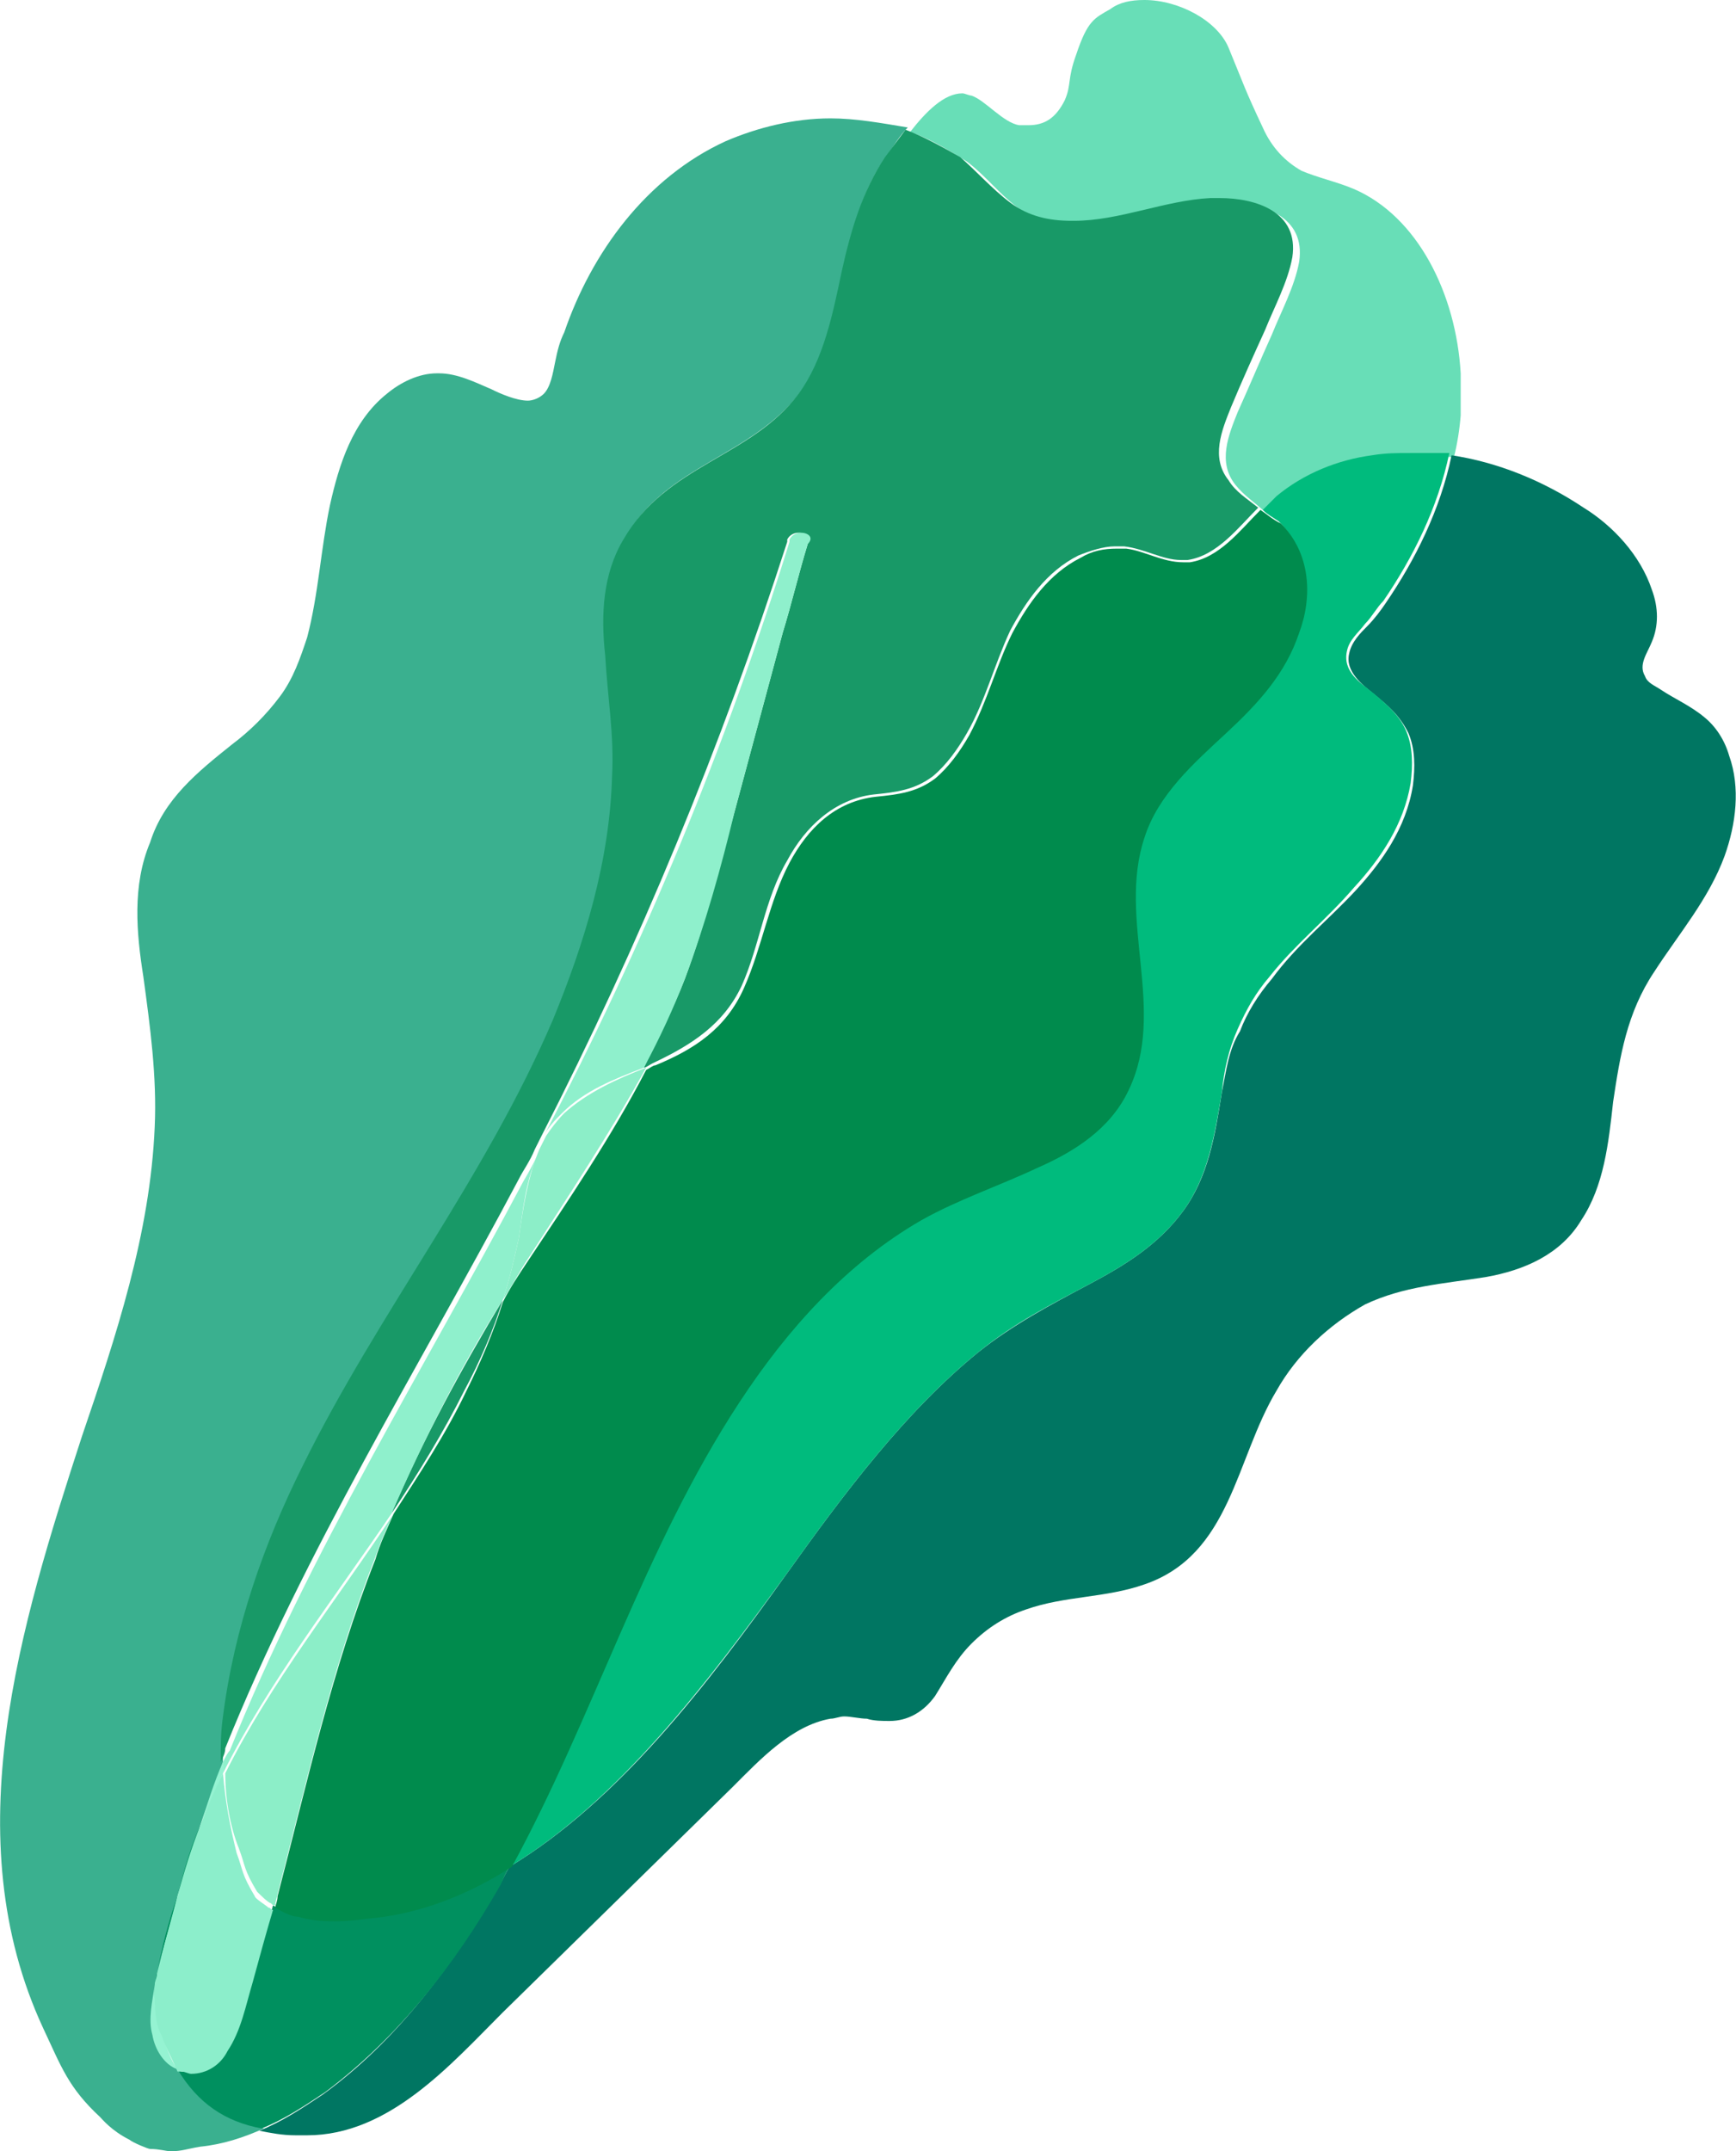
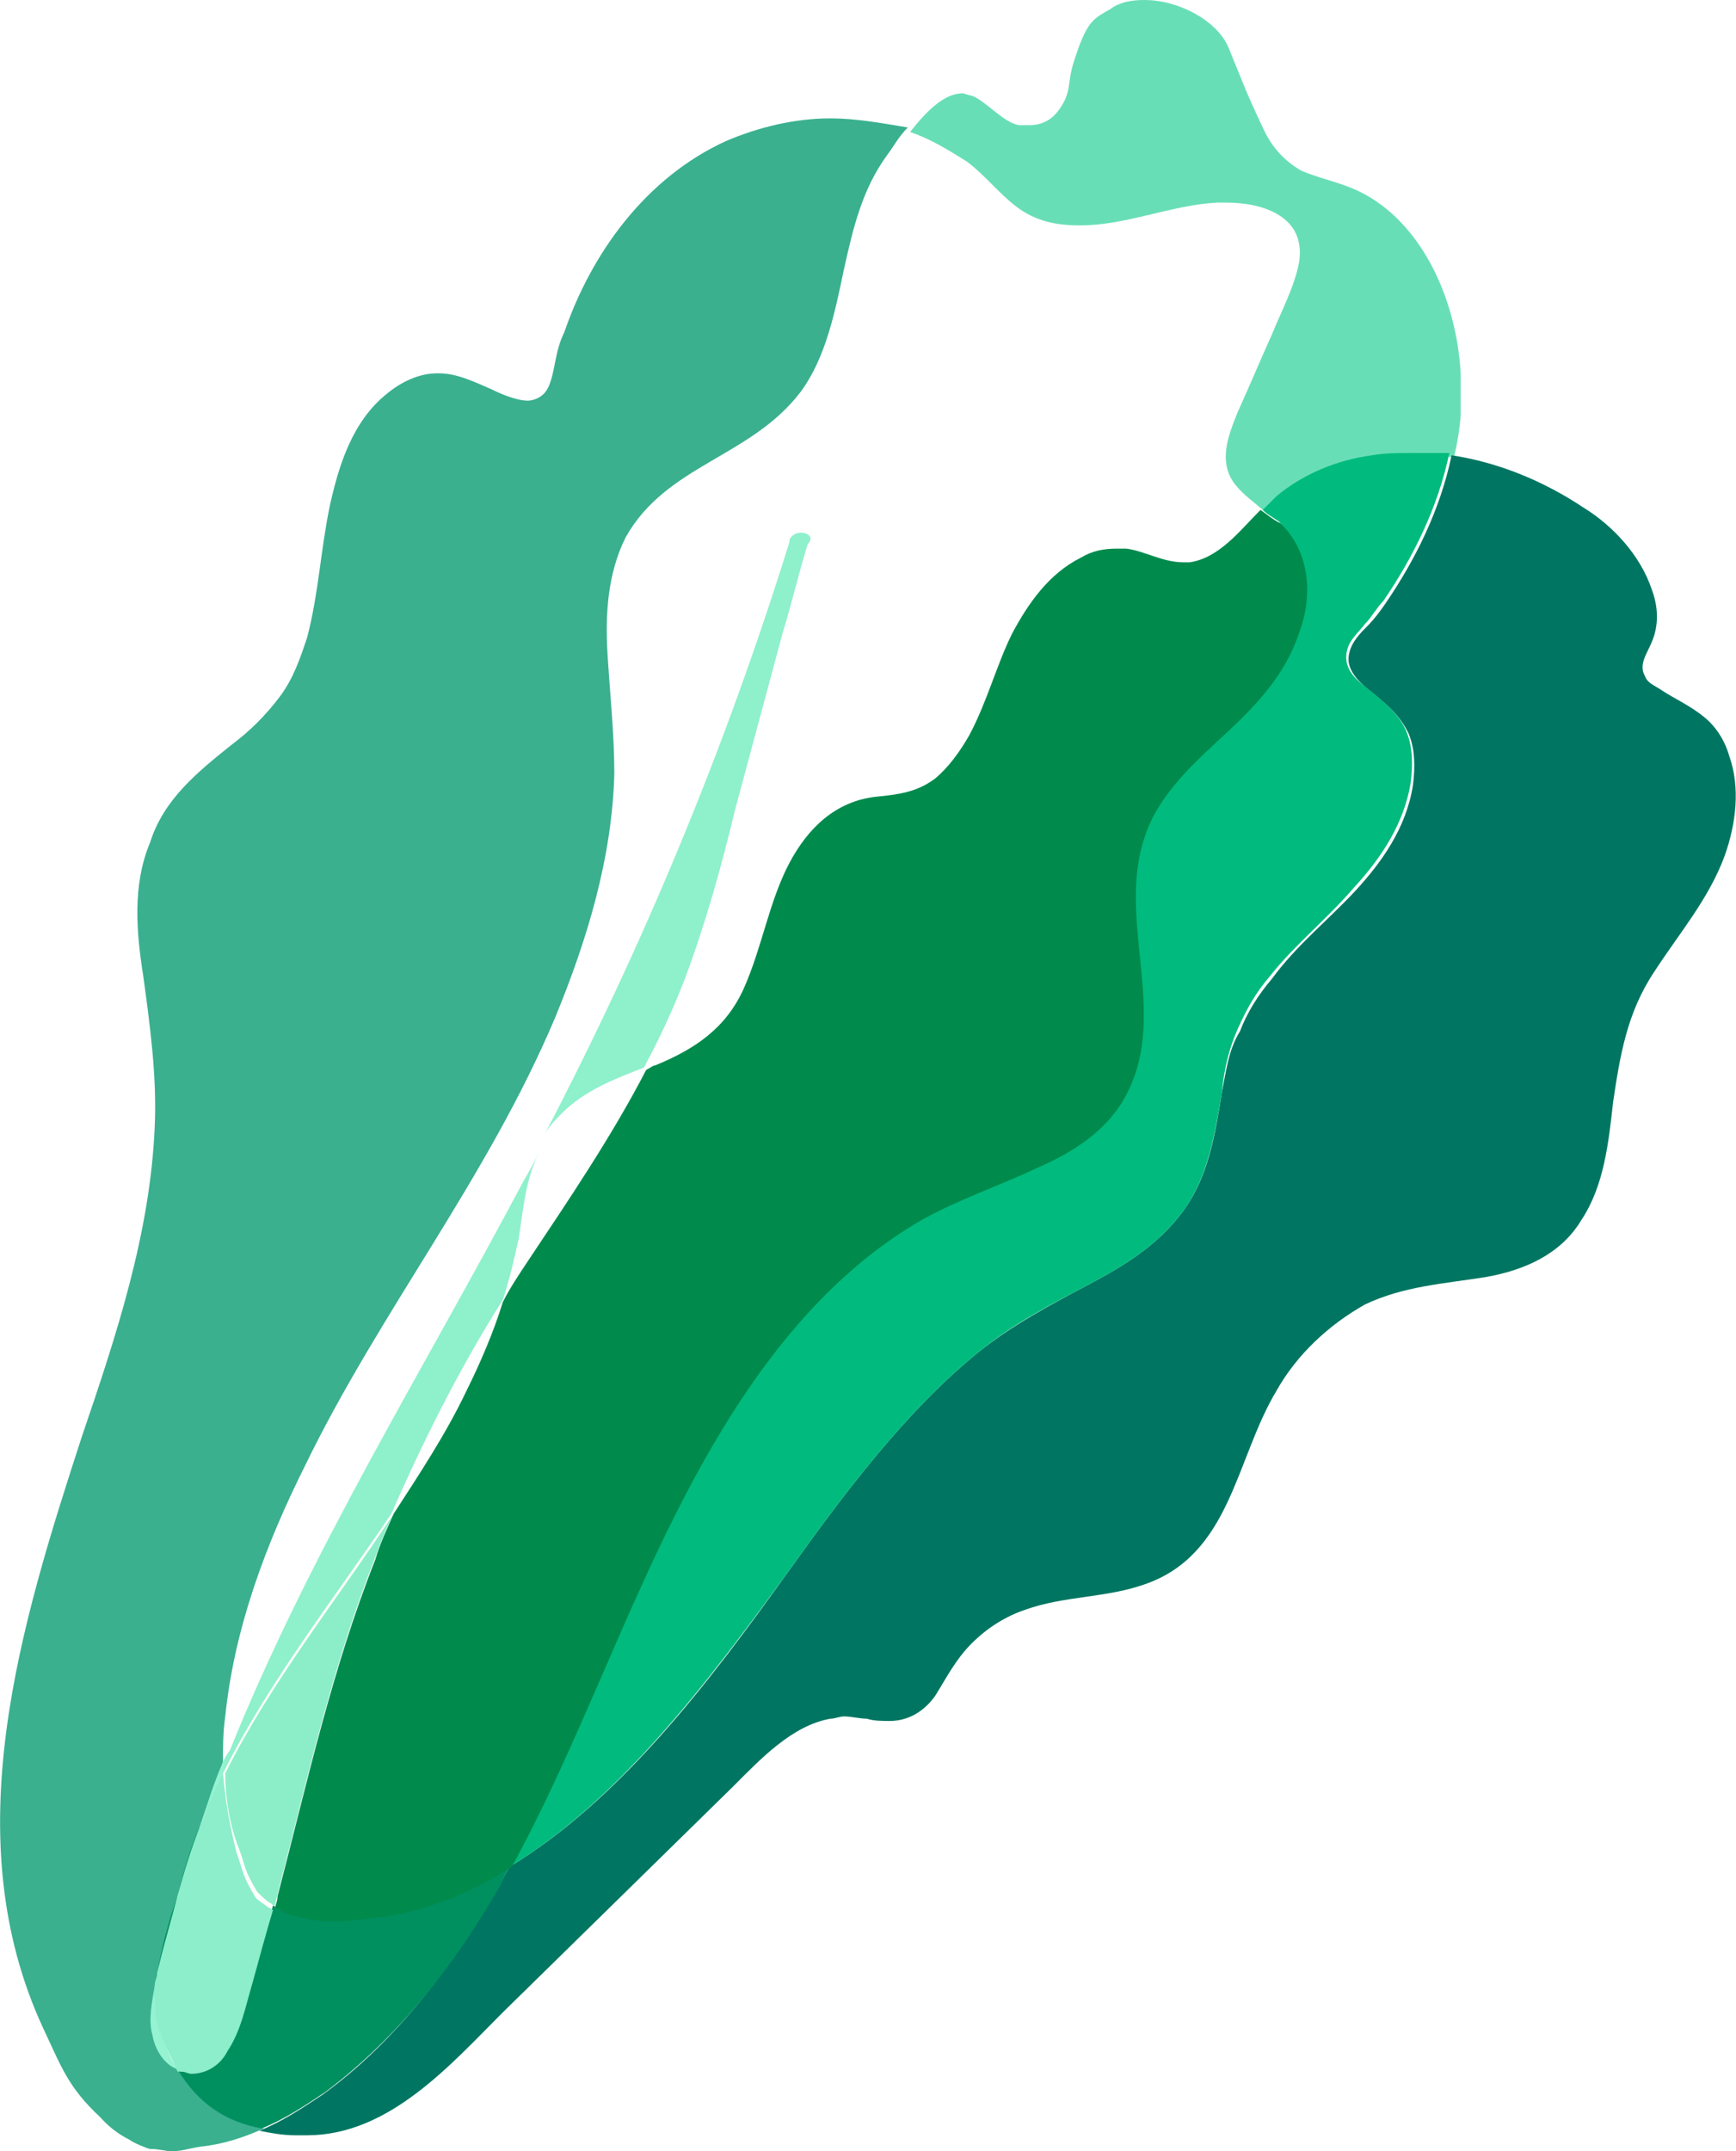
<svg xmlns="http://www.w3.org/2000/svg" xmlns:xlink="http://www.w3.org/1999/xlink" version="1.1" id="Layer_1" x="0px" y="0px" width="76.3px" height="94.5px" viewBox="0 0 76.3 94.5" style="enable-background:new 0 0 76.3 94.5;" xml:space="preserve">
  <style type="text/css">
	.st0{clip-path:url(#SVGID_00000096752166353359958300000010460297865790431117_);}
	.st1{fill:#68DEB7;}
	.st2{fill:#3AB08F;}
	.st3{fill:#189967;}
	.st4{fill:#007662;}
	.st5{fill:#00BB7D;}
	.st6{fill:#00905F;}
	.st7{fill:#008B4D;}
	.st8{fill:#8FF0CC;}
	.st9{fill:#95F3D2;}
	.st10{fill:#8CEEC8;}
	.st11{fill:#8CEECB;}
</style>
  <g>
    <defs>
      <path id="SVGID_1_" d="M50.3,0c-0.6,0-1.1,0.1-1.5,0.4c-0.7,0.4-1,0.5-1.5,2c-0.4,1.1-0.2,1.3-0.5,2c-0.4,0.8-0.9,1.1-1.6,1.1    c-0.1,0-0.3,0-0.4,0c-0.7-0.1-1.5-1.1-2.1-1.3c-0.1,0-0.3-0.1-0.4-0.1c-0.8,0-1.6,0.8-2.3,1.7c0.9,0.3,1.7,0.8,2.5,1.3    c0.8,0.6,1.4,1.4,2.2,2c0.8,0.6,1.7,0.8,2.7,0.8c0,0,0.1,0,0.1,0c2,0,4-0.9,6-1c0.1,0,0.2,0,0.4,0c1.6,0,3.5,0.6,3.2,2.6    c-0.2,1.1-0.8,2.2-1.2,3.2c-0.5,1.1-1,2.3-1.5,3.4c-0.4,1-0.9,2.2-0.1,3.2c0.4,0.5,0.9,0.8,1.3,1.2c0.2-0.2,0.4-0.4,0.6-0.6    c1.2-1,2.7-1.6,4.2-1.8c0.6-0.1,1.1-0.1,1.7-0.1c0.6,0,1.2,0,1.8,0.1c0.3-1.2,0.4-2.5,0.3-3.7c-0.2-3.5-1.9-6.9-4.7-8.1    c-0.7-0.3-1.6-0.5-2.3-0.8c-0.7-0.4-1.3-1-1.7-1.9c-0.8-1.7-0.8-1.8-1.5-3.5C53.5,0.9,51.8,0,50.3,0" />
    </defs>
    <clipPath id="SVGID_00000021076897324960520350000005191986916362261396_">
      <use xlink:href="#SVGID_1_" style="overflow:visible;" />
    </clipPath>
    <g style="clip-path:url(#SVGID_00000021076897324960520350000005191986916362261396_);">
      <rect x="39.8" y="0" class="st1" width="24.4" height="22.4" />
    </g>
  </g>
  <path class="st2" d="M36.5,5.2c-1.6,0-3.2,0.4-4.6,1c-3.5,1.6-5.9,4.9-7.1,8.4c-0.2,0.4-0.3,0.8-0.4,1.3c-0.1,0.5-0.2,1.1-0.5,1.4  c-0.2,0.2-0.5,0.3-0.7,0.3c-0.5,0-1.2-0.3-1.6-0.5c-0.7-0.3-1.5-0.7-2.3-0.7c0,0-0.1,0-0.1,0c-0.8,0-1.6,0.4-2.2,0.9  c-1.5,1.2-2.1,3.1-2.5,4.9c-0.4,1.9-0.5,3.9-1,5.8c-0.3,0.9-0.6,1.8-1.2,2.6c-0.6,0.8-1.3,1.5-2.1,2.1c-1.5,1.2-3,2.4-3.6,4.3  C5.8,38.9,6,41,6.3,42.9c0.3,2.2,0.6,4.4,0.5,6.6c-0.2,4.7-1.7,9.2-3.2,13.6C0.9,71.4-2,80.7,1.9,89.1c0.8,1.7,1.1,2.6,2.5,3.9  c0.1,0.1,0.5,0.6,1.3,1c0.1,0.1,0.8,0.4,0.9,0.4c0.4,0,0.7,0.1,0.9,0.1c0.5,0,0.7-0.1,1.3-0.2c1-0.1,1.9-0.4,2.8-0.8  c-1.6-0.4-2.8-1.1-3.7-2.6c-0.6-0.3-0.9-0.9-1.1-1.5c-0.1-0.8,0-1.5,0.1-2.2C7,86,7.4,84.9,7.7,83.7c0.3-1.2,0.7-2.4,1.1-3.5  c0.3-0.9,0.7-1.9,1-2.8c0-0.7,0-1.3,0.1-2c0.4-3.9,1.8-7.6,3.5-11c3.3-6.8,8-12.6,11-19.7c1.4-3.4,2.5-7,2.6-10.7  c0-1.8-0.2-3.6-0.3-5.3c-0.1-1.7,0-3.5,0.8-5.1c1.8-3.2,5.5-3.5,7.7-6.4c1.1-1.5,1.5-3.5,1.9-5.4c0.4-1.8,0.8-3.5,1.9-5  c0.3-0.4,0.5-0.8,0.9-1.2C38.7,5.4,37.6,5.2,36.5,5.2" />
-   <path class="st3" d="M22.1,57.1c-1.8,3-3.5,6.1-4.9,9.4c1.2-1.8,2.3-3.6,3.2-5.4C21.1,59.8,21.7,58.4,22.1,57.1 M39.8,5.7  c-0.3,0.4-0.6,0.8-0.9,1.2c-1,1.5-1.5,3.2-1.9,5c-0.4,1.9-0.8,3.9-1.9,5.4c-2.1,2.8-5.8,3.1-7.7,6.4c-0.9,1.5-1,3.3-0.8,5.1  c0.1,1.8,0.4,3.5,0.3,5.3c-0.1,3.7-1.2,7.3-2.6,10.7c-3,7-7.7,12.9-11,19.6c-1.7,3.4-3,7.1-3.5,11c-0.1,0.7-0.1,1.3-0.1,2  c0.1-0.2,0.2-0.4,0.2-0.6c3.5-8.7,8.5-16.7,12.9-25c0.2-0.4,0.5-0.8,0.7-1.3c0.1-0.2,0.2-0.4,0.3-0.6c4.3-8.4,7.9-17.1,10.8-26.1  l0-0.1v0c0.1-0.2,0.3-0.3,0.5-0.3c0.3,0,0.5,0.2,0.4,0.5c-0.4,1.3-0.7,2.6-1.1,3.9c-0.7,2.6-1.4,5.2-2.1,7.8c-0.7,2.5-1.3,5-2.2,7.4  c-0.5,1.3-1.2,2.6-1.8,3.9c0.1,0,0.2-0.1,0.4-0.2c1.7-0.8,3.1-1.7,3.9-3.4c0.8-1.8,1-3.8,2-5.5c0.8-1.5,2.1-2.7,3.8-2.9  c1-0.1,1.8-0.2,2.6-0.8c0.6-0.5,1.1-1.2,1.5-1.9c0.8-1.4,1.2-3,1.9-4.5c0.7-1.3,1.6-2.6,3-3.3c0.5-0.2,1.1-0.4,1.6-0.4  c0.1,0,0.3,0,0.4,0c0.9,0.1,1.7,0.6,2.5,0.6c0.1,0,0.2,0,0.3,0c1.3-0.2,2.2-1.4,3.1-2.3c-0.5-0.4-1-0.7-1.3-1.2  c-0.8-1-0.3-2.2,0.1-3.2c0.5-1.2,1-2.3,1.5-3.4c0.4-1,1-2.1,1.2-3.2c0.3-2-1.6-2.6-3.2-2.6c-0.1,0-0.3,0-0.4,0c-2,0.1-4,1-6,1  c-0.1,0-0.1,0-0.1,0c-1,0-1.9-0.2-2.7-0.8c-0.8-0.6-1.5-1.4-2.2-2C41.5,6.5,40.6,6,39.8,5.7" />
  <path class="st4" d="M63.8,20c-0.5,2.4-1.6,4.6-2.9,6.5c-0.2,0.3-0.5,0.7-0.8,1c-0.3,0.3-0.7,0.7-0.8,1.2c-0.2,0.8,0.6,1.4,1.1,1.8  c0.6,0.5,1.1,0.9,1.5,1.7c0.3,0.7,0.3,1.5,0.2,2.3c-0.3,1.9-1.4,3.4-2.5,4.6c-1.2,1.3-2.6,2.4-3.7,3.9c-0.6,0.7-1.1,1.5-1.4,2.3  C54,46.1,53.9,47,53.7,48c-0.3,1.9-0.6,3.7-1.7,5.2c-1.1,1.5-2.6,2.4-4.1,3.2c-1.7,0.9-3.4,1.8-4.9,3c-3.2,2.6-5.9,6.2-8.4,9.7  c-3.5,4.9-7.4,10-12.2,12.9c-0.2,0.3-0.3,0.6-0.5,0.9c-2,3.4-4.4,6.7-7.7,9.1c-0.9,0.6-1.8,1.2-2.8,1.6c0.5,0.1,1,0.2,1.6,0.2  c0.2,0,0.3,0,0.5,0c3.6,0,6.3-3.1,8.6-5.4l10.1-9.9c1.2-1.2,2.6-2.7,4.3-3c0.2,0,0.4-0.1,0.6-0.1c0.3,0,0.7,0.1,1,0.1  c0.3,0.1,0.7,0.1,1,0.1c0,0,0,0,0,0c0.8,0,1.5-0.4,2-1.1c0.5-0.8,0.9-1.6,1.6-2.3c0.7-0.7,1.5-1.2,2.4-1.5c1.7-0.6,3.5-0.5,5.2-1.1  c3.8-1.3,4-5.5,5.8-8.5c0.9-1.6,2.3-2.9,3.9-3.8c1.7-0.8,3.4-0.9,5.3-1.2c1.7-0.3,3.3-1,4.2-2.5c1-1.5,1.2-3.4,1.4-5.2  c0.3-2,0.6-3.9,1.8-5.7c1.1-1.7,2.4-3.2,3.1-5.1c0.5-1.4,0.7-3,0.2-4.4c-0.2-0.7-0.6-1.3-1.1-1.7c-0.6-0.5-1.3-0.8-1.9-1.2  c-0.3-0.2-0.6-0.3-0.7-0.6c-0.3-0.5,0.1-1,0.3-1.5c0.3-0.7,0.3-1.5,0-2.3c-0.5-1.5-1.7-2.8-3-3.6C67.8,21.1,65.8,20.3,63.8,20" />
  <path class="st5" d="M62,19.9c-0.6,0-1.1,0-1.7,0.1c-1.5,0.2-3,0.8-4.2,1.8c-0.2,0.2-0.4,0.4-0.6,0.6c0.2,0.2,0.4,0.3,0.7,0.5  c1.3,1.3,1.4,3.1,0.8,4.8c-0.6,1.8-1.9,3.2-3.2,4.4c-1.4,1.3-3,2.7-3.6,4.6c-1.2,3.6,1,7.6-0.7,11.1c-0.8,1.7-2.4,2.7-4,3.4  c-1.7,0.8-3.5,1.3-5.1,2.3c-3.3,1.9-5.9,4.8-8,8C28.2,68,26,75.4,22.4,82c4.8-2.9,8.7-8.1,12.2-12.9c2.5-3.5,5.2-7.1,8.4-9.7  c1.6-1.3,3.2-2.1,4.9-3c1.5-0.8,3-1.7,4.1-3.2c1.1-1.5,1.4-3.4,1.7-5.2c0.1-1,0.3-1.9,0.7-2.8c0.4-0.9,0.8-1.6,1.4-2.3  c1.1-1.4,2.5-2.5,3.7-3.9c1.2-1.3,2.2-2.8,2.5-4.6c0.1-0.8,0.1-1.6-0.2-2.3c-0.3-0.7-0.9-1.2-1.5-1.7c-0.5-0.4-1.3-0.9-1.1-1.8  c0.1-0.5,0.5-0.8,0.8-1.2c0.3-0.3,0.5-0.7,0.8-1c1.3-1.9,2.4-4.1,2.9-6.5C63.1,19.9,62.5,19.9,62,19.9" />
  <path class="st6" d="M22.4,82c-1.7,1.1-3.6,1.8-5.6,2.1c-0.9,0.1-1.5,0.2-2.1,0.2c-0.5,0-1-0.1-1.7-0.2c-0.1,0-0.5-0.1-1-0.4  c-0.3,1.1-0.6,2.2-0.9,3.2c-0.3,1-0.5,2.1-1.1,3c-0.4,0.6-1,1-1.6,1C8.3,91,8.1,91,8,91c-0.1,0-0.1,0-0.2-0.1  c0.9,1.5,2.1,2.3,3.7,2.6c1-0.4,1.9-1,2.8-1.6c3.2-2.4,5.7-5.6,7.7-9.1C22.1,82.6,22.2,82.3,22.4,82" />
  <path class="st7" d="M24,50c-0.1,0.2-0.2,0.4-0.3,0.6C23.8,50.4,23.9,50.2,24,50 M55.4,22.4c-0.9,0.9-1.8,2.1-3.1,2.3  c-0.1,0-0.2,0-0.3,0c-0.9,0-1.7-0.5-2.5-0.6c-0.1,0-0.3,0-0.4,0c-0.6,0-1.1,0.1-1.6,0.4c-1.4,0.7-2.3,2-3,3.3  c-0.7,1.4-1.1,3-1.9,4.5c-0.4,0.7-0.9,1.4-1.5,1.9c-0.8,0.6-1.6,0.7-2.6,0.8c-1.8,0.2-3,1.4-3.8,2.9c-0.9,1.7-1.2,3.7-2,5.5  c-0.8,1.8-2.2,2.7-3.9,3.4c-0.1,0-0.2,0.1-0.4,0.2c-1.5,2.9-3.4,5.7-5.2,8.4c-0.4,0.6-0.8,1.2-1.1,1.8c-0.4,1.3-1,2.7-1.6,3.9  c-0.9,1.9-2.1,3.7-3.2,5.4c-0.3,0.7-0.6,1.3-0.8,2c-1.9,4.8-3,9.8-4.3,14.8c0,0.2-0.1,0.4-0.1,0.5c0.5,0.3,0.8,0.4,1,0.4  c0.7,0.2,1.2,0.2,1.7,0.2c0.6,0,1.2-0.1,2.1-0.2c2-0.3,3.9-1.1,5.6-2.2c3.6-6.6,5.8-14,10-20.4c2.1-3.2,4.7-6.1,8-8  c1.6-0.9,3.4-1.5,5.1-2.3c1.6-0.7,3.2-1.7,4-3.4c1.7-3.5-0.5-7.5,0.7-11.1c0.6-1.9,2.2-3.3,3.6-4.6c1.4-1.3,2.6-2.6,3.2-4.4  c0.6-1.6,0.5-3.5-0.8-4.8C55.9,22.8,55.7,22.6,55.4,22.4" />
  <path class="st6" d="M8.8,80.2c-0.5,1.1-0.8,2.3-1.1,3.5C7.4,84.9,7,86,6.8,87.2c0-0.2,0.1-0.3,0.1-0.5c0.2-1.1,0.5-2.3,0.9-3.4  C8.1,82.3,8.5,81.2,8.8,80.2" />
  <path class="st8" d="M35.2,23.4c-0.2,0-0.4,0.1-0.5,0.3v0l0,0.1c-2.8,9-6.4,17.7-10.8,26.1c0.2-0.4,0.5-0.7,0.8-1c1-1,2.3-1.5,3.6-2  c0.7-1.3,1.3-2.6,1.8-3.9c0.9-2.4,1.6-4.9,2.2-7.4c0.7-2.6,1.4-5.2,2.1-7.8c0.4-1.3,0.7-2.6,1.1-3.9C35.8,23.6,35.5,23.4,35.2,23.4" />
  <path class="st9" d="M9.8,77.4c-0.4,0.9-0.7,1.9-1,2.8c0.3-0.8,0.7-1.6,1-2.3C9.8,77.8,9.8,77.6,9.8,77.4" />
  <path class="st8" d="M23.7,50.6c-0.2,0.4-0.4,0.8-0.7,1.3c-4.4,8.3-9.4,16.3-12.9,25C10,77,9.9,77.2,9.8,77.4c0,0.2,0,0.3,0,0.5  c2-4,4.9-7.7,7.4-11.4c1.4-3.2,3-6.4,4.9-9.4c0.3-0.9,0.5-1.8,0.7-2.7C23,53.1,23.1,51.8,23.7,50.6" />
  <path class="st9" d="M6.8,87.2c-0.1,0.7-0.3,1.5-0.1,2.2c0.1,0.6,0.5,1.3,1.1,1.5c-0.3-0.4-0.5-1-0.7-1.6C7,89,6.8,88.4,6.8,87.6  C6.8,87.4,6.8,87.3,6.8,87.2" />
-   <path class="st10" d="M28.4,46.9c-1.3,0.5-2.6,1.1-3.6,2c-0.3,0.3-0.6,0.7-0.8,1c-0.1,0.2-0.2,0.4-0.3,0.6c-0.5,1.2-0.7,2.5-0.9,3.9  c-0.2,0.9-0.4,1.8-0.7,2.7c0.4-0.6,0.7-1.2,1.1-1.8C25,52.5,26.8,49.8,28.4,46.9" />
  <path class="st11" d="M9.8,77.9c-0.4,0.8-0.7,1.5-1,2.3c-0.4,1-0.7,2-1,3.1c-0.3,1.1-0.6,2.2-0.9,3.4c0,0.2-0.1,0.3-0.1,0.5  c0,0.2,0,0.3,0,0.5c0,0.8,0.1,1.4,0.3,1.7c0.2,0.6,0.5,1.1,0.7,1.6C7.9,91,7.9,91,8,91c0.1,0,0.3,0.1,0.4,0.1c0.7,0,1.3-0.4,1.6-1  c0.6-0.9,0.8-2,1.1-3c0.3-1.1,0.6-2.2,0.9-3.2c-0.1,0-0.1-0.1-0.2-0.1c-0.1-0.1-0.6-0.4-0.6-0.5c-0.6-1-0.5-1.1-0.8-1.9  C10.1,80.2,9.9,79.1,9.8,77.9" />
  <path class="st10" d="M17.3,66.5c-2.5,3.8-5.4,7.4-7.4,11.4c0,1.1,0.2,2.3,0.6,3.3c0.3,0.8,0.2,0.9,0.8,1.9c0.1,0.1,0.5,0.5,0.6,0.5  c0.1,0.1,0.1,0.1,0.2,0.1c0-0.2,0.1-0.4,0.1-0.5c1.3-5,2.4-10,4.3-14.8C16.7,67.8,17,67.1,17.3,66.5" />
</svg>